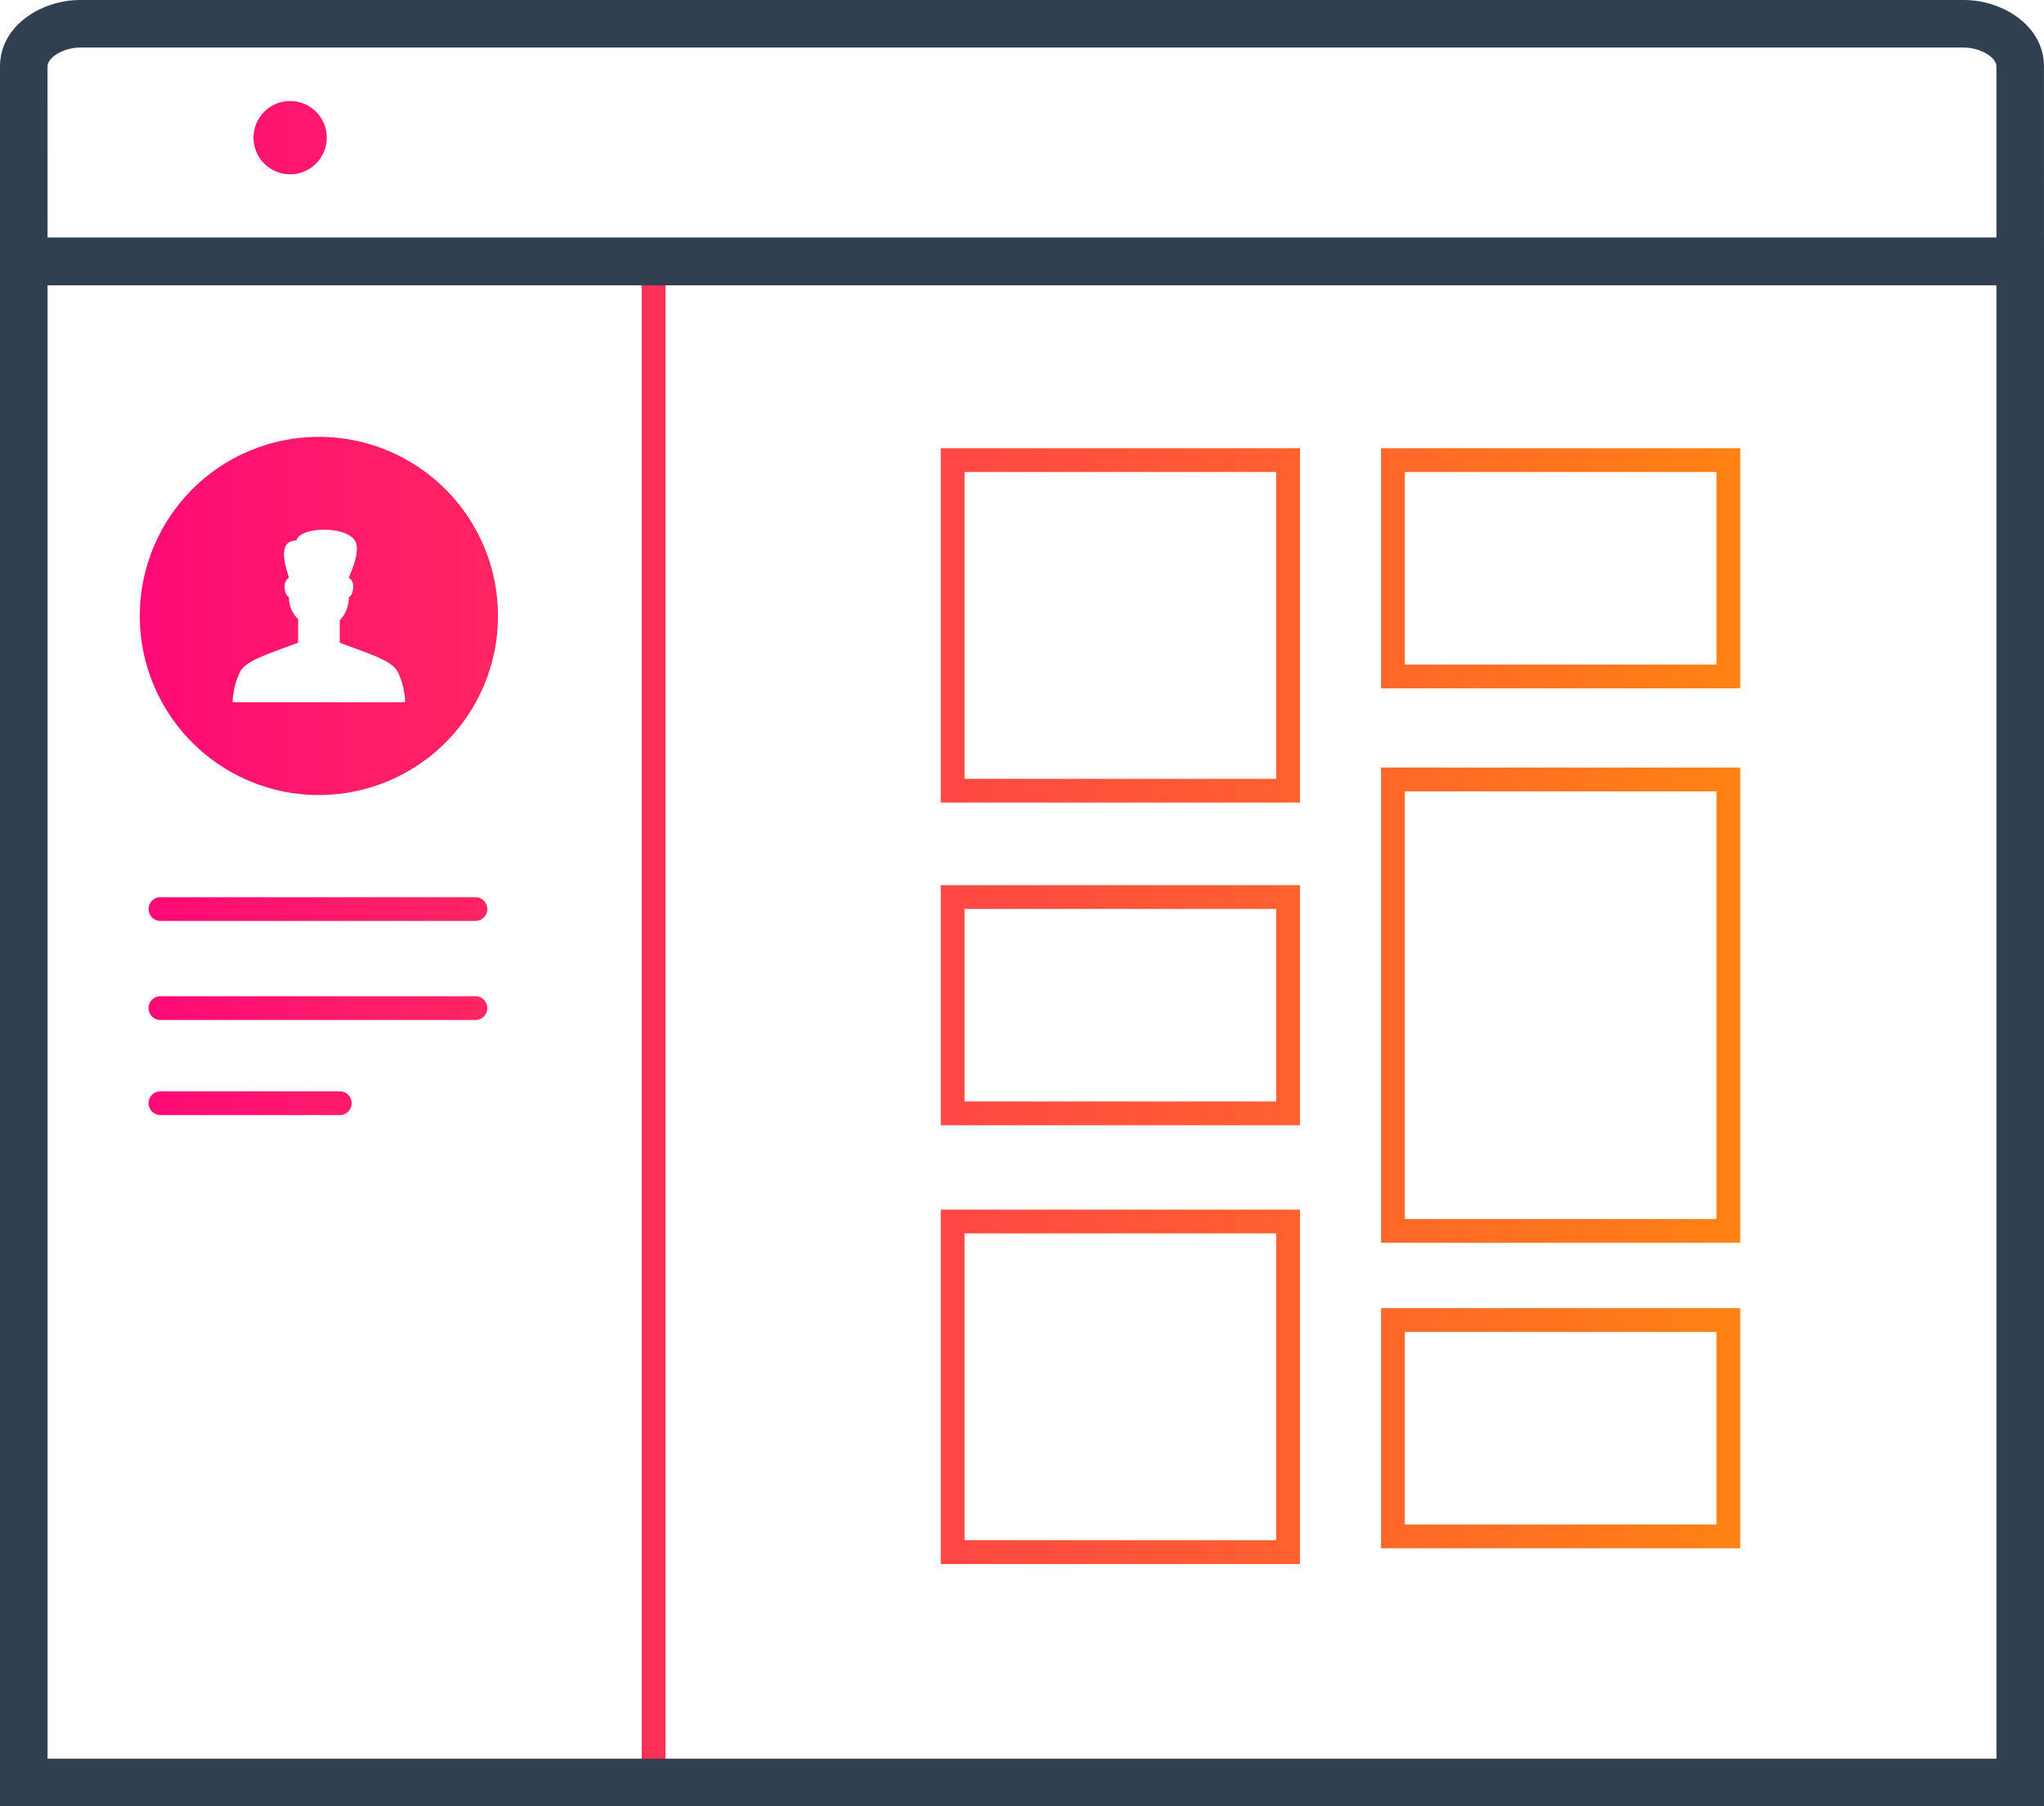
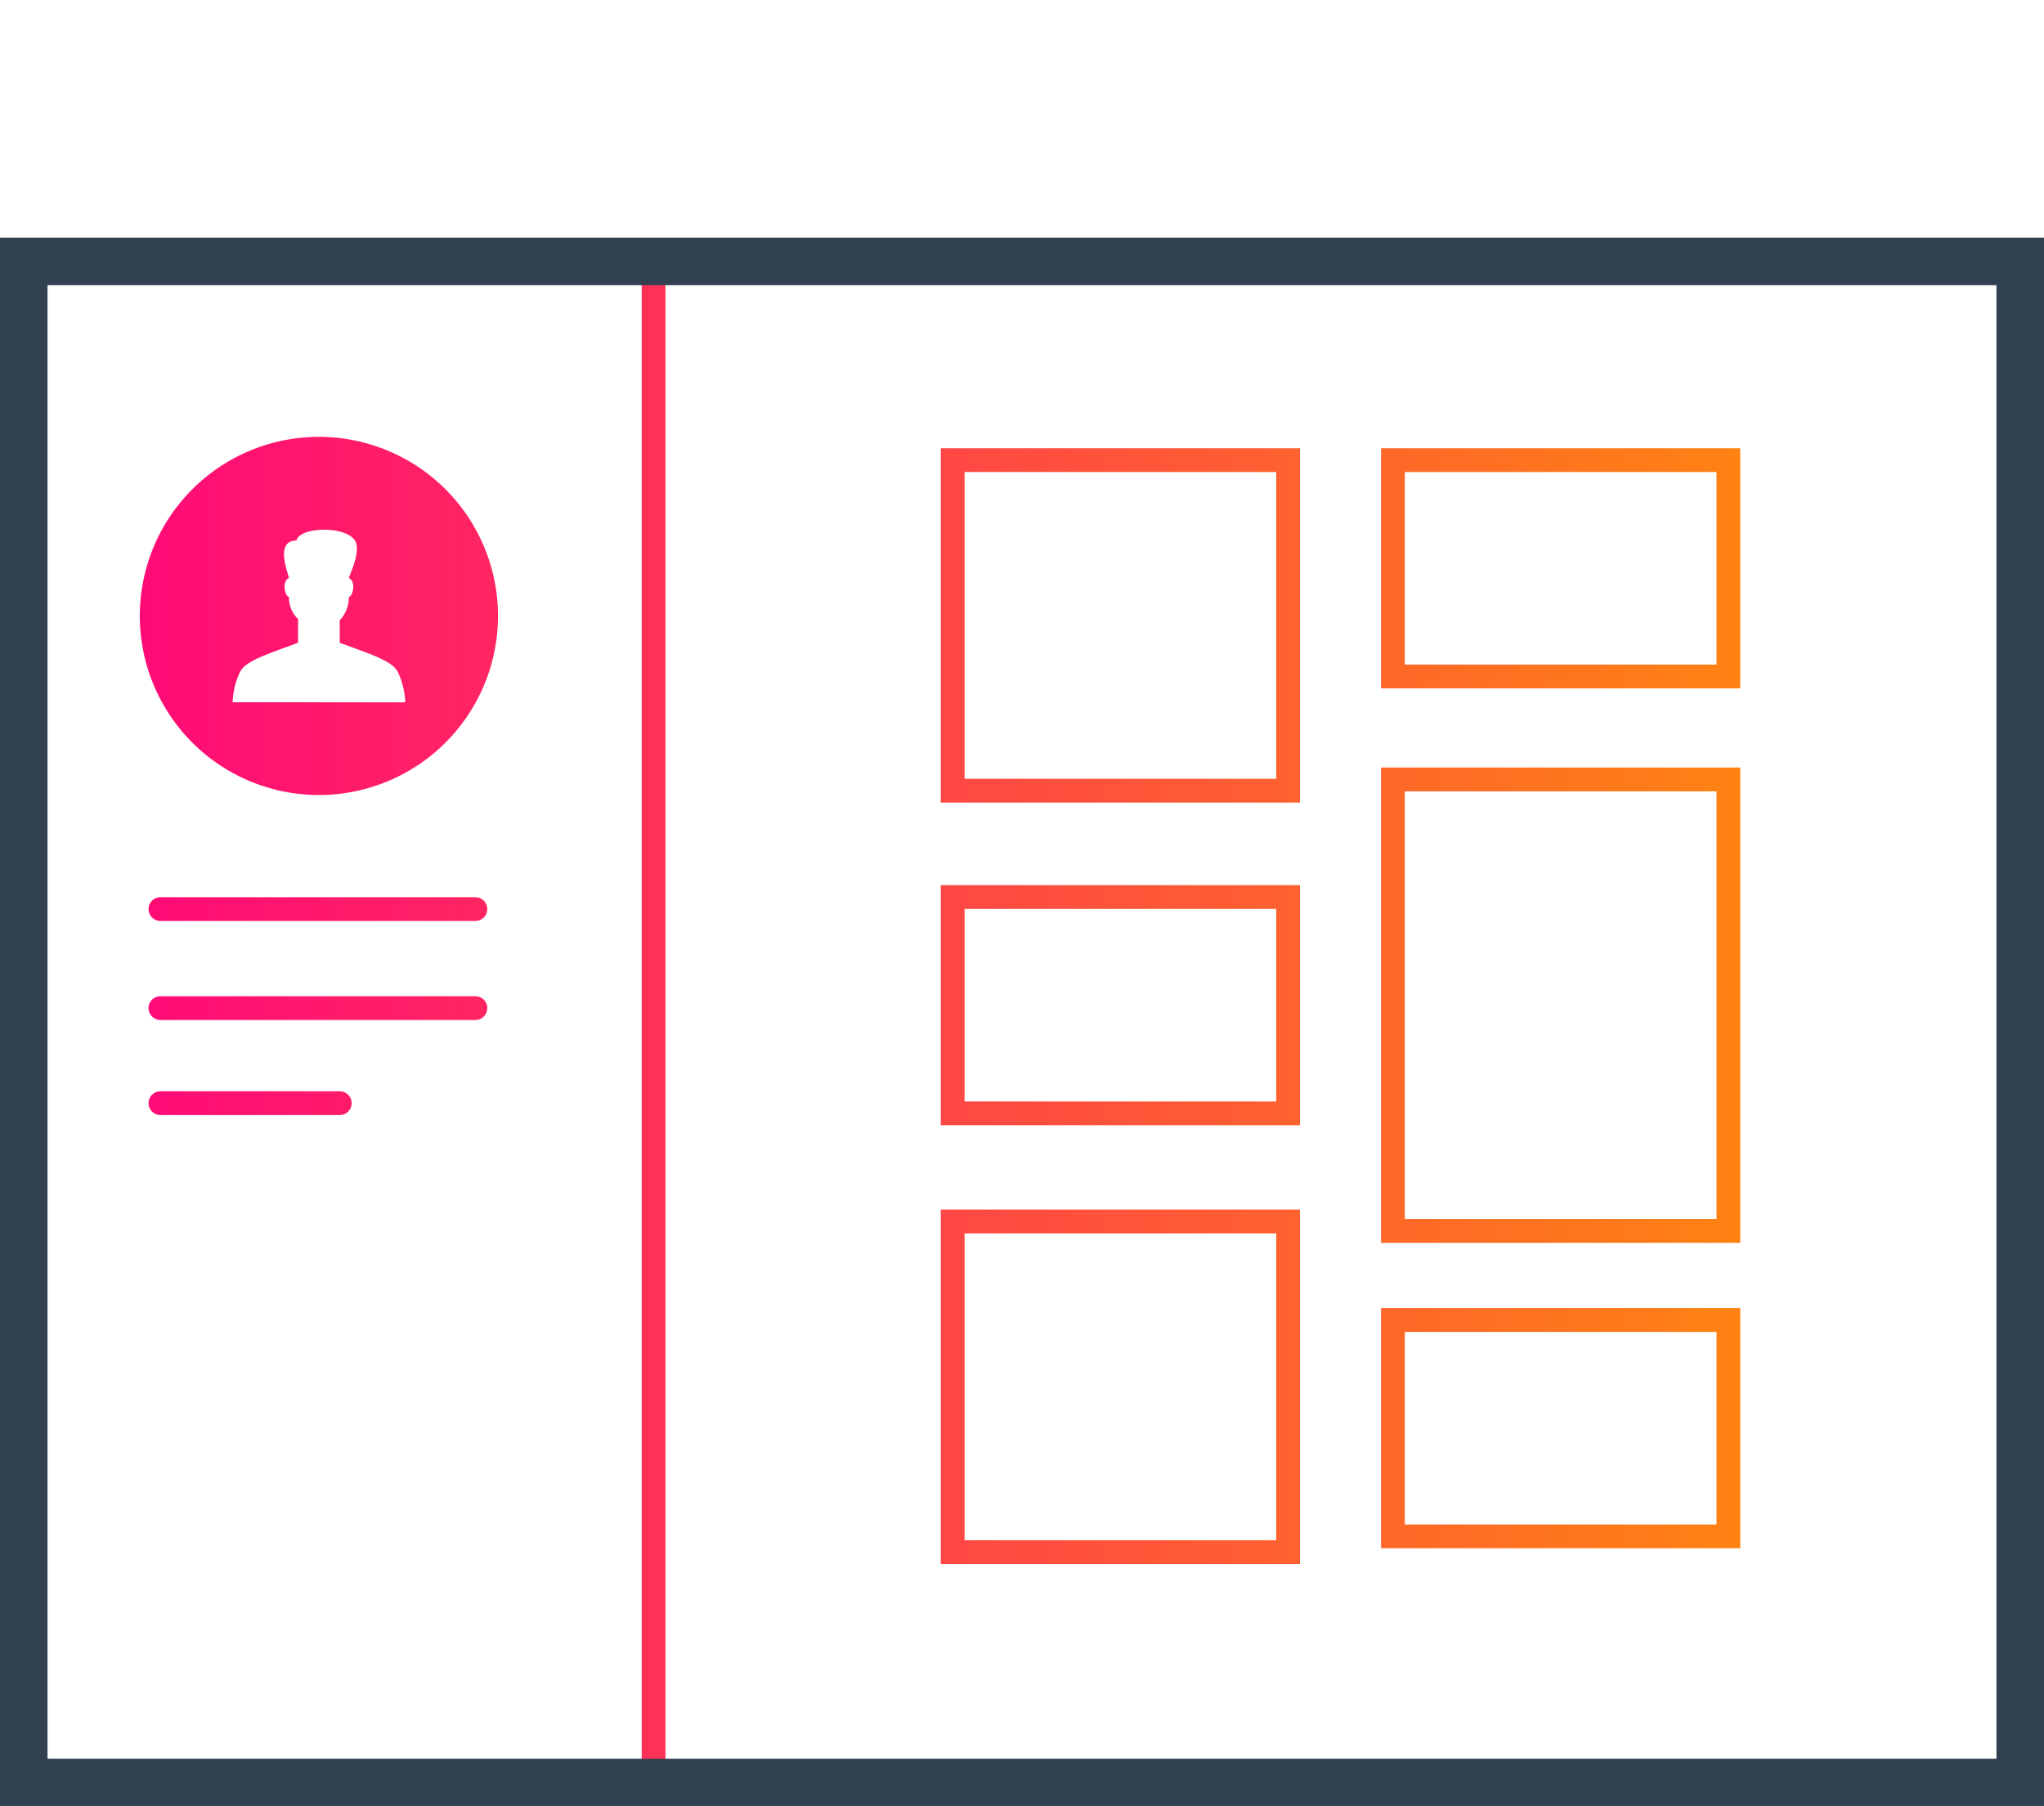
<svg xmlns="http://www.w3.org/2000/svg" xmlns:ns1="http://sodipodi.sourceforge.net/DTD/sodipodi-0.dtd" xmlns:ns2="http://www.inkscape.org/namespaces/inkscape" xmlns:xlink="http://www.w3.org/1999/xlink" width="76.402" height="67.518" version="1.1" id="svg30432" ns1:docname="web-apps.svg" ns2:version="1.2.2 (732a01da63, 2022-12-09, custom)">
  <ns1:namedview id="namedview30434" pagecolor="#ffffff" bordercolor="#666666" borderopacity="1.0" ns2:showpageshadow="2" ns2:pageopacity="0.0" ns2:pagecheckerboard="0" ns2:deskcolor="#d1d1d1" showgrid="false" ns2:zoom="4.5465116" ns2:cx="92.048594" ns2:cy="64.994885" ns2:window-width="2880" ns2:window-height="1657" ns2:window-x="0" ns2:window-y="0" ns2:window-maximized="1" ns2:current-layer="svg30432" />
  <defs id="defs30416">
    <linearGradient ns2:collect="always" id="linearGradient5175">
      <stop style="stop-color:#ff0080;stop-opacity:1;" offset="0" id="stop5171" />
      <stop style="stop-color:#ff9900;stop-opacity:1;" offset="1" id="stop5173" />
    </linearGradient>
    <linearGradient id="a">
      <stop offset="0" stop-color="#ffad6c" id="stop30404" />
      <stop offset="1" stop-color="#ff0080" id="stop30406" />
    </linearGradient>
    <linearGradient xlink:href="#a" id="b" x1="0" y1="0.046" x2="85.954" y2="86" gradientUnits="userSpaceOnUse" />
    <linearGradient xlink:href="#a" id="c" x1="0" y1="0.046" x2="85.954" y2="86" gradientUnits="userSpaceOnUse" />
    <linearGradient xlink:href="#a" id="d" x1="0" y1="0.046" x2="85.954" y2="86" gradientUnits="userSpaceOnUse" />
    <linearGradient xlink:href="#a" id="e" x1="0" y1="0.046" x2="85.954" y2="86" gradientUnits="userSpaceOnUse" />
    <linearGradient xlink:href="#a" id="f" x1="0" y1="0.046" x2="85.954" y2="86" gradientUnits="userSpaceOnUse" />
    <linearGradient xlink:href="#a" id="g" x1="0" y1="0.046" x2="85.954" y2="86" gradientUnits="userSpaceOnUse" />
    <linearGradient xlink:href="#a" id="h" x1="0" y1="0.046" x2="85.954" y2="86" gradientUnits="userSpaceOnUse" />
    <linearGradient ns2:collect="always" xlink:href="#linearGradient5175" id="linearGradient5177" x1="0" y1="33.759" x2="76.402" y2="33.759" gradientUnits="userSpaceOnUse" />
  </defs>
  <g id="g4783" style="fill-opacity:1;fill:url(#linearGradient5177)">
-     <path d="M 48.592,30.001 H 35.165 V 16.755 H 48.592 Z M 36.054,29.113 H 47.704 V 17.643 H 36.054 Z M 65.049,25.73 H 51.622 V 16.755 H 65.048 v 8.975 z M 52.51,24.842 H 64.16 V 17.643 H 52.51 Z M 65.049,57.874 H 51.622 V 48.899 H 65.048 v 8.975 z M 52.51,56.986 H 64.16 V 49.787 H 52.51 Z M 48.592,42.062 H 35.165 V 33.087 H 48.592 Z M 36.054,41.173 H 47.704 V 33.975 H 36.054 Z M 48.592,58.462 H 35.165 V 45.216 H 48.592 Z M 36.054,57.574 H 47.704 V 46.105 H 36.054 Z M 65.049,46.457 H 51.622 V 28.691 H 65.048 V 46.457 Z M 52.51,45.569 H 64.16 V 29.58 H 52.51 Z M 17.77,34.425 H 5.997 a 0.444,0.444 0 0 1 0,-0.888 H 17.77 a 0.444,0.444 0 0 1 0,0.888 z m 0,3.702 H 5.997 a 0.444,0.444 0 0 1 0,-0.888 H 17.77 a 0.444,0.444 0 0 1 0,0.888 z M 12.7,41.681 H 5.997 a 0.444,0.444 0 0 1 0,-0.888 H 12.7 a 0.444,0.444 0 0 1 0,0.888 z" fill="url(#b)" id="path30418" style="fill:url(#linearGradient5177);fill-opacity:1;stroke-width:0.888" />
+     <path d="M 48.592,30.001 H 35.165 V 16.755 H 48.592 Z M 36.054,29.113 H 47.704 V 17.643 H 36.054 Z M 65.049,25.73 H 51.622 V 16.755 H 65.048 v 8.975 z M 52.51,24.842 H 64.16 V 17.643 H 52.51 Z M 65.049,57.874 H 51.622 V 48.899 H 65.048 v 8.975 M 52.51,56.986 H 64.16 V 49.787 H 52.51 Z M 48.592,42.062 H 35.165 V 33.087 H 48.592 Z M 36.054,41.173 H 47.704 V 33.975 H 36.054 Z M 48.592,58.462 H 35.165 V 45.216 H 48.592 Z M 36.054,57.574 H 47.704 V 46.105 H 36.054 Z M 65.049,46.457 H 51.622 V 28.691 H 65.048 V 46.457 Z M 52.51,45.569 H 64.16 V 29.58 H 52.51 Z M 17.77,34.425 H 5.997 a 0.444,0.444 0 0 1 0,-0.888 H 17.77 a 0.444,0.444 0 0 1 0,0.888 z m 0,3.702 H 5.997 a 0.444,0.444 0 0 1 0,-0.888 H 17.77 a 0.444,0.444 0 0 1 0,0.888 z M 12.7,41.681 H 5.997 a 0.444,0.444 0 0 1 0,-0.888 H 12.7 a 0.444,0.444 0 0 1 0,0.888 z" fill="url(#b)" id="path30418" style="fill:url(#linearGradient5177);fill-opacity:1;stroke-width:0.888" />
    <circle cx="6.404" cy="5.146" r="1.37" fill="url(#e)" id="circle30424" style="fill:url(#linearGradient5177);fill-opacity:1;stroke-width:0.888" />
-     <circle cx="10.845" cy="5.146" r="1.37" fill="url(#f)" id="circle30426" style="fill:url(#linearGradient5177);fill-opacity:1;stroke-width:0.888" />
-     <circle cx="15.287" cy="5.146" r="1.37" fill="url(#g)" id="circle30428" style="fill:url(#linearGradient5177);fill-opacity:1;stroke-width:0.888" />
    <path d="m 11.92,16.33 a 6.694,6.694 0 1 0 0,13.388 6.694,6.694 0 0 0 0,-13.388 z m 0,9.92 H 8.695 c 0,0 0,-0.577 0.281,-1.138 0.209,-0.418 1.045,-0.665 2.166,-1.087 v -0.889 c 0,0 -0.343,-0.267 -0.343,-0.828 -0.14,0 -0.281,-0.561 0,-0.701 0,-0.114 -0.561,-1.402 0.281,-1.402 0.14,-0.561 2.103,-0.561 2.243,0.14 0.095,0.476 -0.281,1.179 -0.281,1.262 0.281,0.14 0.14,0.701 0,0.701 0,0.561 -0.343,0.877 -0.343,0.877 v 0.841 c 1.122,0.421 1.957,0.668 2.166,1.087 0.281,0.561 0.281,1.138 0.281,1.138 h -3.226 z m 12.511,39.936 A 0.444,0.444 0 0 1 23.987,65.741 V 9.772 a 0.444,0.444 0 0 1 0.888,0 V 65.741 a 0.444,0.444 0 0 1 -0.444,0.444 z" fill="url(#h)" id="path30430" style="fill:url(#linearGradient5177);fill-opacity:1;stroke-width:0.888" />
-     <path d="M 76.402,10.661 H 0 V 2.484 C 0,0.95 1.556,0 2.998,0 H 73.403 c 1.442,0 2.998,0.95 2.998,2.484 z M 1.777,8.884 H 74.625 v -6.4 c 0,-0.35 -0.617,-0.707 -1.222,-0.707 H 2.998 c -0.605,0 -1.222,0.357 -1.222,0.707 z" fill="url(#d)" id="path30422" style="fill:#314051;fill-opacity:1;stroke-width:0.888" />
    <path d="M 76.402,67.518 H 0 V 8.884 H 76.402 Z M 1.777,65.741 H 74.625 V 10.661 H 1.777 Z" fill="url(#c)" id="path30420" style="fill:#314051;fill-opacity:1;stroke-width:0.888" />
  </g>
</svg>